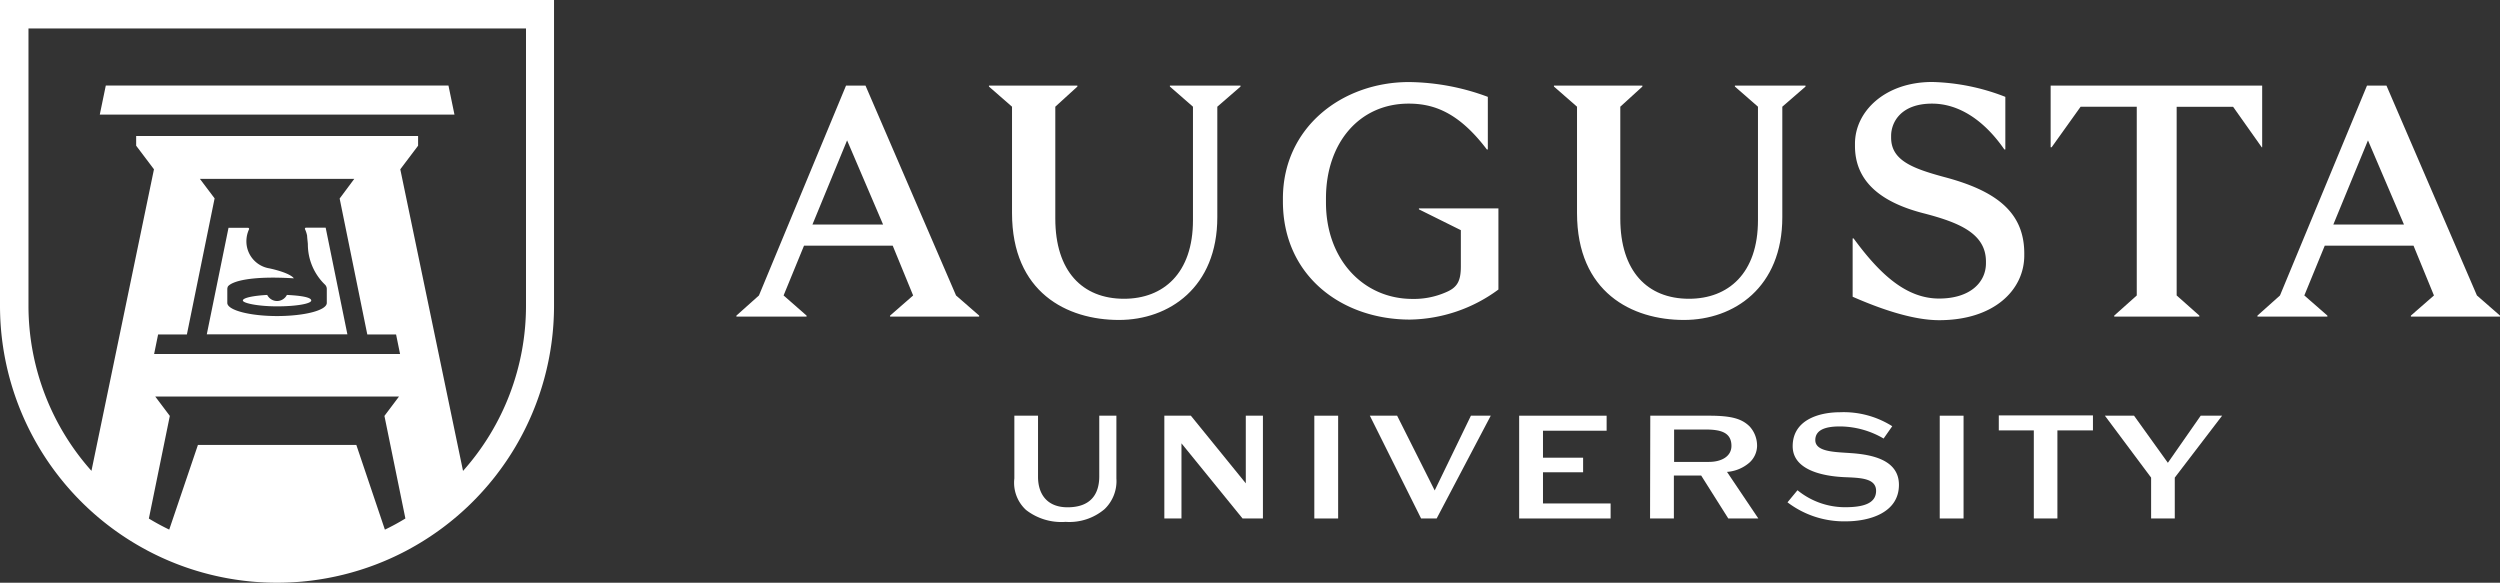
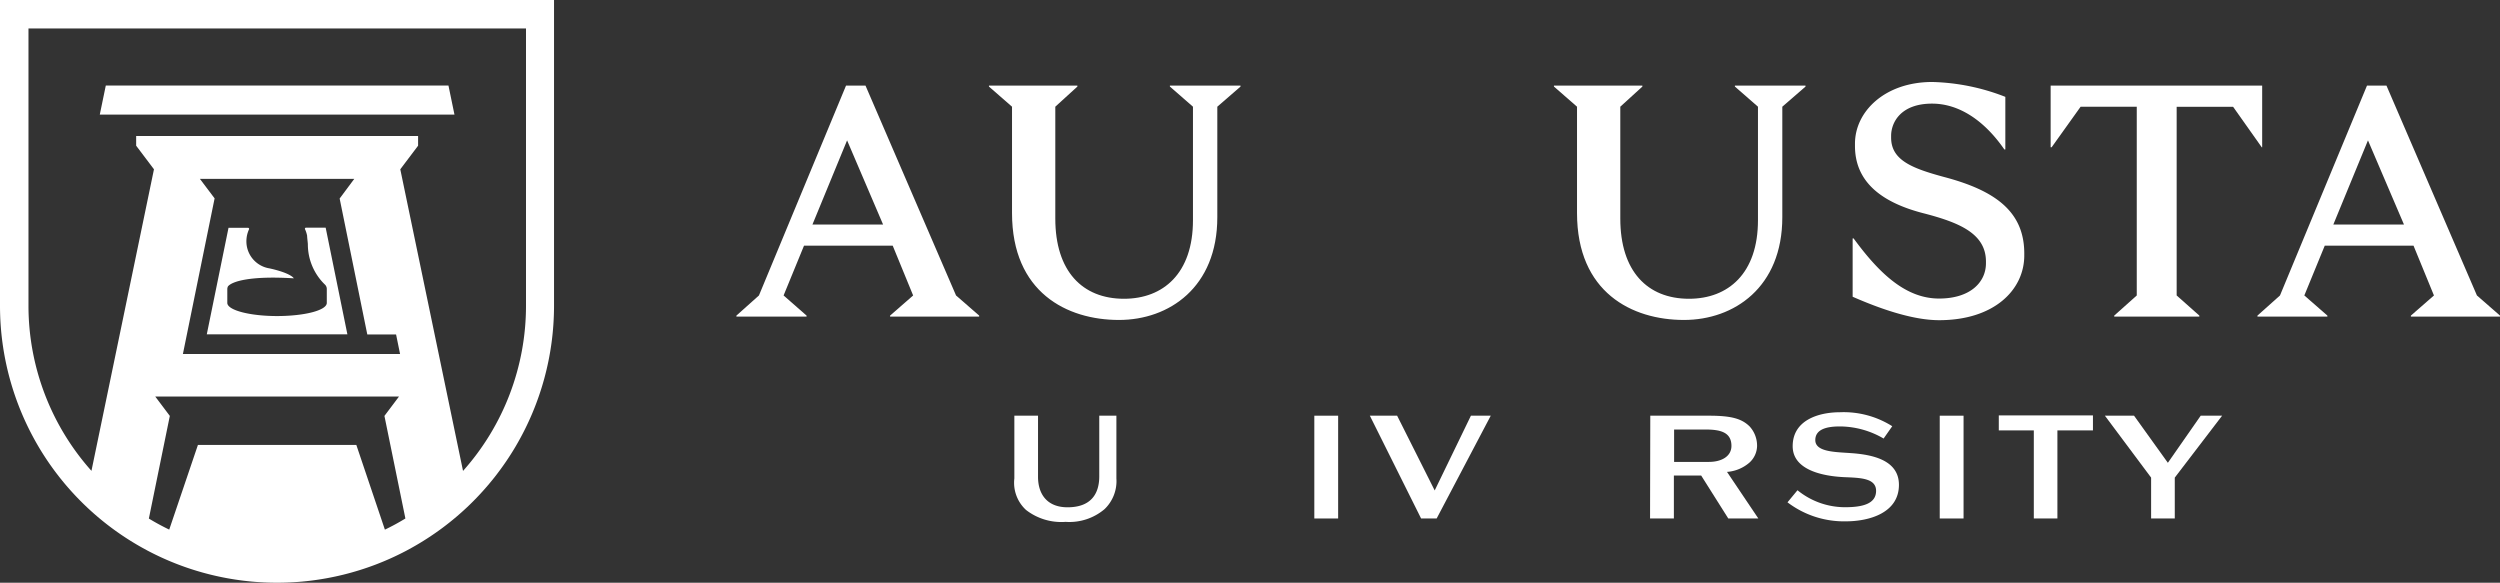
<svg xmlns="http://www.w3.org/2000/svg" id="Layer_1" data-name="Layer 1" viewBox="0 0 332.7 77.55">
  <rect x="0" y="0" width="332.7" height="77.55" fill="#333333" stroke="none" />
  <defs>
    <style>.cls-1{fill:#fff;}.cls-2{fill:none;stroke:#003056;stroke-linecap:round;stroke-linejoin:round;stroke-width:0;}</style>
  </defs>
  <title>augustauniversity</title>
  <path class="cls-1" d="M43.34,30.3H40.72a.14.14,0,0,0-.13.2,3.82,3.82,0,0,1,.28.86c0,.25.1,1,.1,1.15a7.45,7.45,0,0,0,2.27,5.36.8.8,0,0,1,.25.58v1.86c0,1-3,1.75-6.62,1.75s-6.62-.78-6.62-1.75V38.46a.8.8,0,0,1,.09-.35c.54-.66,2.94-1.43,8.76-1.07,0,0-.31-.67-3.21-1.32a3.64,3.64,0,0,1-3.1-3.58h0a4.09,4.09,0,0,1,.07-.76,3.82,3.82,0,0,1,.28-.86.14.14,0,0,0-.13-.2H30.41L27.52,44.49H46.23Z" />
-   <path class="cls-1" d="M19,72.93l.68.37a36.87,36.87,0,0,0,34.37,0l.68-.37a36.86,36.86,0,0,0,19-32.26V0H0V40.67A36.86,36.86,0,0,0,19,72.93Zm32.22-2.45L47.42,59.21H26.34L22.52,70.48q-1.39-.67-2.71-1.47L22.6,55.35l-1.94-2.58H53.1l-1.94,2.58L53.95,69Q52.63,69.81,51.23,70.48ZM26.6,23.8H47.15l-1.95,2.62,3.68,18.09,3.83,0,.53,2.6H20.51l.53-2.6h3.83L28.56,26.4ZM3.79,3.79H70V40.67a33,33,0,0,1-8.38,22L53.27,22.53l2.37-3.14V18.1H18.12v1.29l2.37,3.14L12.17,62.66a33,33,0,0,1-8.38-22Z" />
-   <path class="cls-1" d="M36.87,40.06a1.48,1.48,0,0,1-1.31-.81c-1.87.1-3.24.39-3.24.74s2,.78,4.55.78,4.55-.35,4.55-.78-1.37-.65-3.24-.74A1.48,1.48,0,0,1,36.87,40.06Z" />
+   <path class="cls-1" d="M19,72.93l.68.37a36.87,36.87,0,0,0,34.37,0l.68-.37a36.86,36.86,0,0,0,19-32.26V0H0V40.67A36.86,36.86,0,0,0,19,72.93Zm32.22-2.45L47.42,59.21H26.34L22.52,70.48q-1.39-.67-2.71-1.47L22.6,55.35l-1.94-2.58H53.1l-1.94,2.58L53.95,69Q52.63,69.81,51.23,70.48ZM26.6,23.8H47.15l-1.95,2.62,3.68,18.09,3.83,0,.53,2.6H20.51h3.83L28.56,26.4ZM3.79,3.79H70V40.67a33,33,0,0,1-8.38,22L53.27,22.53l2.37-3.14V18.1H18.12v1.29l2.37,3.14L12.17,62.66a33,33,0,0,1-8.38-22Z" />
  <polygon class="cls-1" points="59.68 11.38 14.08 11.38 13.28 15.25 60.48 15.25 59.68 11.38" />
  <line class="cls-2" x1="19.02" y1="72.93" x2="19.69" y2="73.3" />
  <line class="cls-2" x1="54.74" y1="72.93" x2="54.07" y2="73.3" />
  <path class="cls-1" d="M127.23,39.32,130.31,42v.13H118.45V42l3.07-2.68-2.72-6.63H107l-2.72,6.63L107.34,42v.13H98V42l3-2.68,11.59-27.93h2.59Zm-9.71-9.44-4.79-11.2-4.61,11.2Z" />
  <path class="cls-1" d="M162,14.2V28.92c0,9.31-6.41,13.66-13.09,13.66-6.9,0-14.23-3.65-14.23-14.23V14.2l-3.07-2.68v-.13h11.77v.13l-2.94,2.68V29.09c0,7,3.6,10.67,9.14,10.67,5.23,0,9.18-3.38,9.18-10.45V14.2l-3.07-2.68v-.13h9.4v.13Z" />
-   <path class="cls-1" d="M198,12.89v7h-.13c-3.82-5.05-7.2-6.1-10.41-6.1-6.59,0-11,5.27-11,12.6v.57c0,7.6,5,12.82,11.51,12.82a10.6,10.6,0,0,0,4.44-.88c1.49-.62,2-1.45,2-3.43V30.63l-5.58-2.77v-.13h10.58v10.8a20.29,20.29,0,0,1-11.77,4c-9.09,0-16.91-5.84-16.91-15.72v-.39c0-9.49,7.91-15.5,16.78-15.5A30.84,30.84,0,0,1,198,12.89Z" />
  <path class="cls-1" d="M237.19,14.2V28.92c0,9.31-6.41,13.66-13.09,13.66-6.9,0-14.23-3.65-14.23-14.23V14.2l-3.07-2.68v-.13h11.77v.13l-2.94,2.68V29.09c0,7,3.6,10.67,9.14,10.67,5.23,0,9.18-3.38,9.18-10.45V14.2l-3.07-2.68v-.13h9.4v.13Z" />
  <path class="cls-1" d="M266.87,12.89v7h-.13c-2.64-3.82-6-6.1-9.62-6.1-4.13,0-5.45,2.46-5.45,4.3v.22c0,3,2.77,4.08,7,5.23,6.85,1.8,10.72,4.61,10.72,10.19V34c0,4.57-4,8.61-11.33,8.61-3.65,0-8.12-1.63-11.51-3.12V31.73h.13c3.56,4.87,7.07,8,11.37,8,4.13,0,6.24-2.15,6.24-4.7v-.22c0-3.78-3.65-5.23-8.43-6.46-5.89-1.54-9-4.44-9-8.92v-.31c0-4.3,4-8.21,10.28-8.21A28.51,28.51,0,0,1,266.87,12.89Z" />
  <path class="cls-1" d="M301,19.61l-3.82-5.4h-7.51V39.32L292.69,42v.13H281.36V42l3-2.68V14.2h-7.47l-3.86,5.4h-.13V11.39h28.15v8.21Z" />
  <path class="cls-1" d="M329.63,39.32,332.7,42v.13H320.84V42l3.07-2.68-2.72-6.63H309.38l-2.72,6.63L309.73,42v.13h-9.31V42l3-2.68L315,11.39h2.59Zm-9.71-9.44-4.79-11.2-4.61,11.2Z" />
  <path class="cls-1" d="M146.29,55.32h2.28v8.34a5.17,5.17,0,0,1-1.58,4.1,7.25,7.25,0,0,1-5.18,1.69,7.66,7.66,0,0,1-5.26-1.58,4.91,4.91,0,0,1-1.56-4.2V55.32h3.15v8.13c0,2.28,1.18,4.06,3.93,4.06,3.08,0,4.22-1.75,4.22-4.12Z" />
-   <path class="cls-1" d="M165.36,69l-8.13-10V69h-2.28V55.32h3.53l7.31,9v-9h2.28V69Z" />
  <path class="cls-1" d="M174.91,69V55.32h3.17V69Z" />
  <path class="cls-1" d="M189.12,69,182.3,55.32h3.63l5,9.95,4.82-9.95h2.64L191.19,69Z" />
-   <path class="cls-1" d="M202.17,69V55.32h11.64v2h-8.47v3.59h5.34v1.94h-5.34V67h9v2Z" />
  <path class="cls-1" d="M219.62,55.32h7.8c3,0,4.37.4,5.41,1.42a3.79,3.79,0,0,1,1,2.68,3.06,3.06,0,0,1-1,2.13,5.11,5.11,0,0,1-3,1.25L234,69H230l-3.61-5.72h-3.63V69h-3.17Zm7.8,6.15c1.69,0,3-.74,3-2.13,0-1.88-1.58-2.18-3.49-2.18h-4.14v4.31Z" />
  <path class="cls-1" d="M250.67,58.36a11.62,11.62,0,0,0-5.79-1.61c-1.46,0-3.3.23-3.3,1.82s2.66,1.58,4.73,1.73c2.75.19,6.4.87,6.4,4.22,0,3.72-3.91,4.86-7.08,4.86a12.41,12.41,0,0,1-7.75-2.53l1.33-1.61a10,10,0,0,0,6.34,2.26c2.34,0,4.12-.46,4.12-2.18s-2.18-1.73-4.23-1.82c-2.83-.13-6.87-.93-6.87-4.12,0-3.42,3.36-4.52,6.32-4.52a12.11,12.11,0,0,1,6.93,1.86Z" />
  <path class="cls-1" d="M258.14,69V55.32h3.17V69Z" />
  <path class="cls-1" d="M270.66,69V57.28H266v-2h12.53v2h-4.73V69Z" />
  <path class="cls-1" d="M286.27,69V63.56l-6.15-8.24H284l4.5,6.27,4.37-6.27h2.85l-6.3,8.24V69Z" />
</svg>